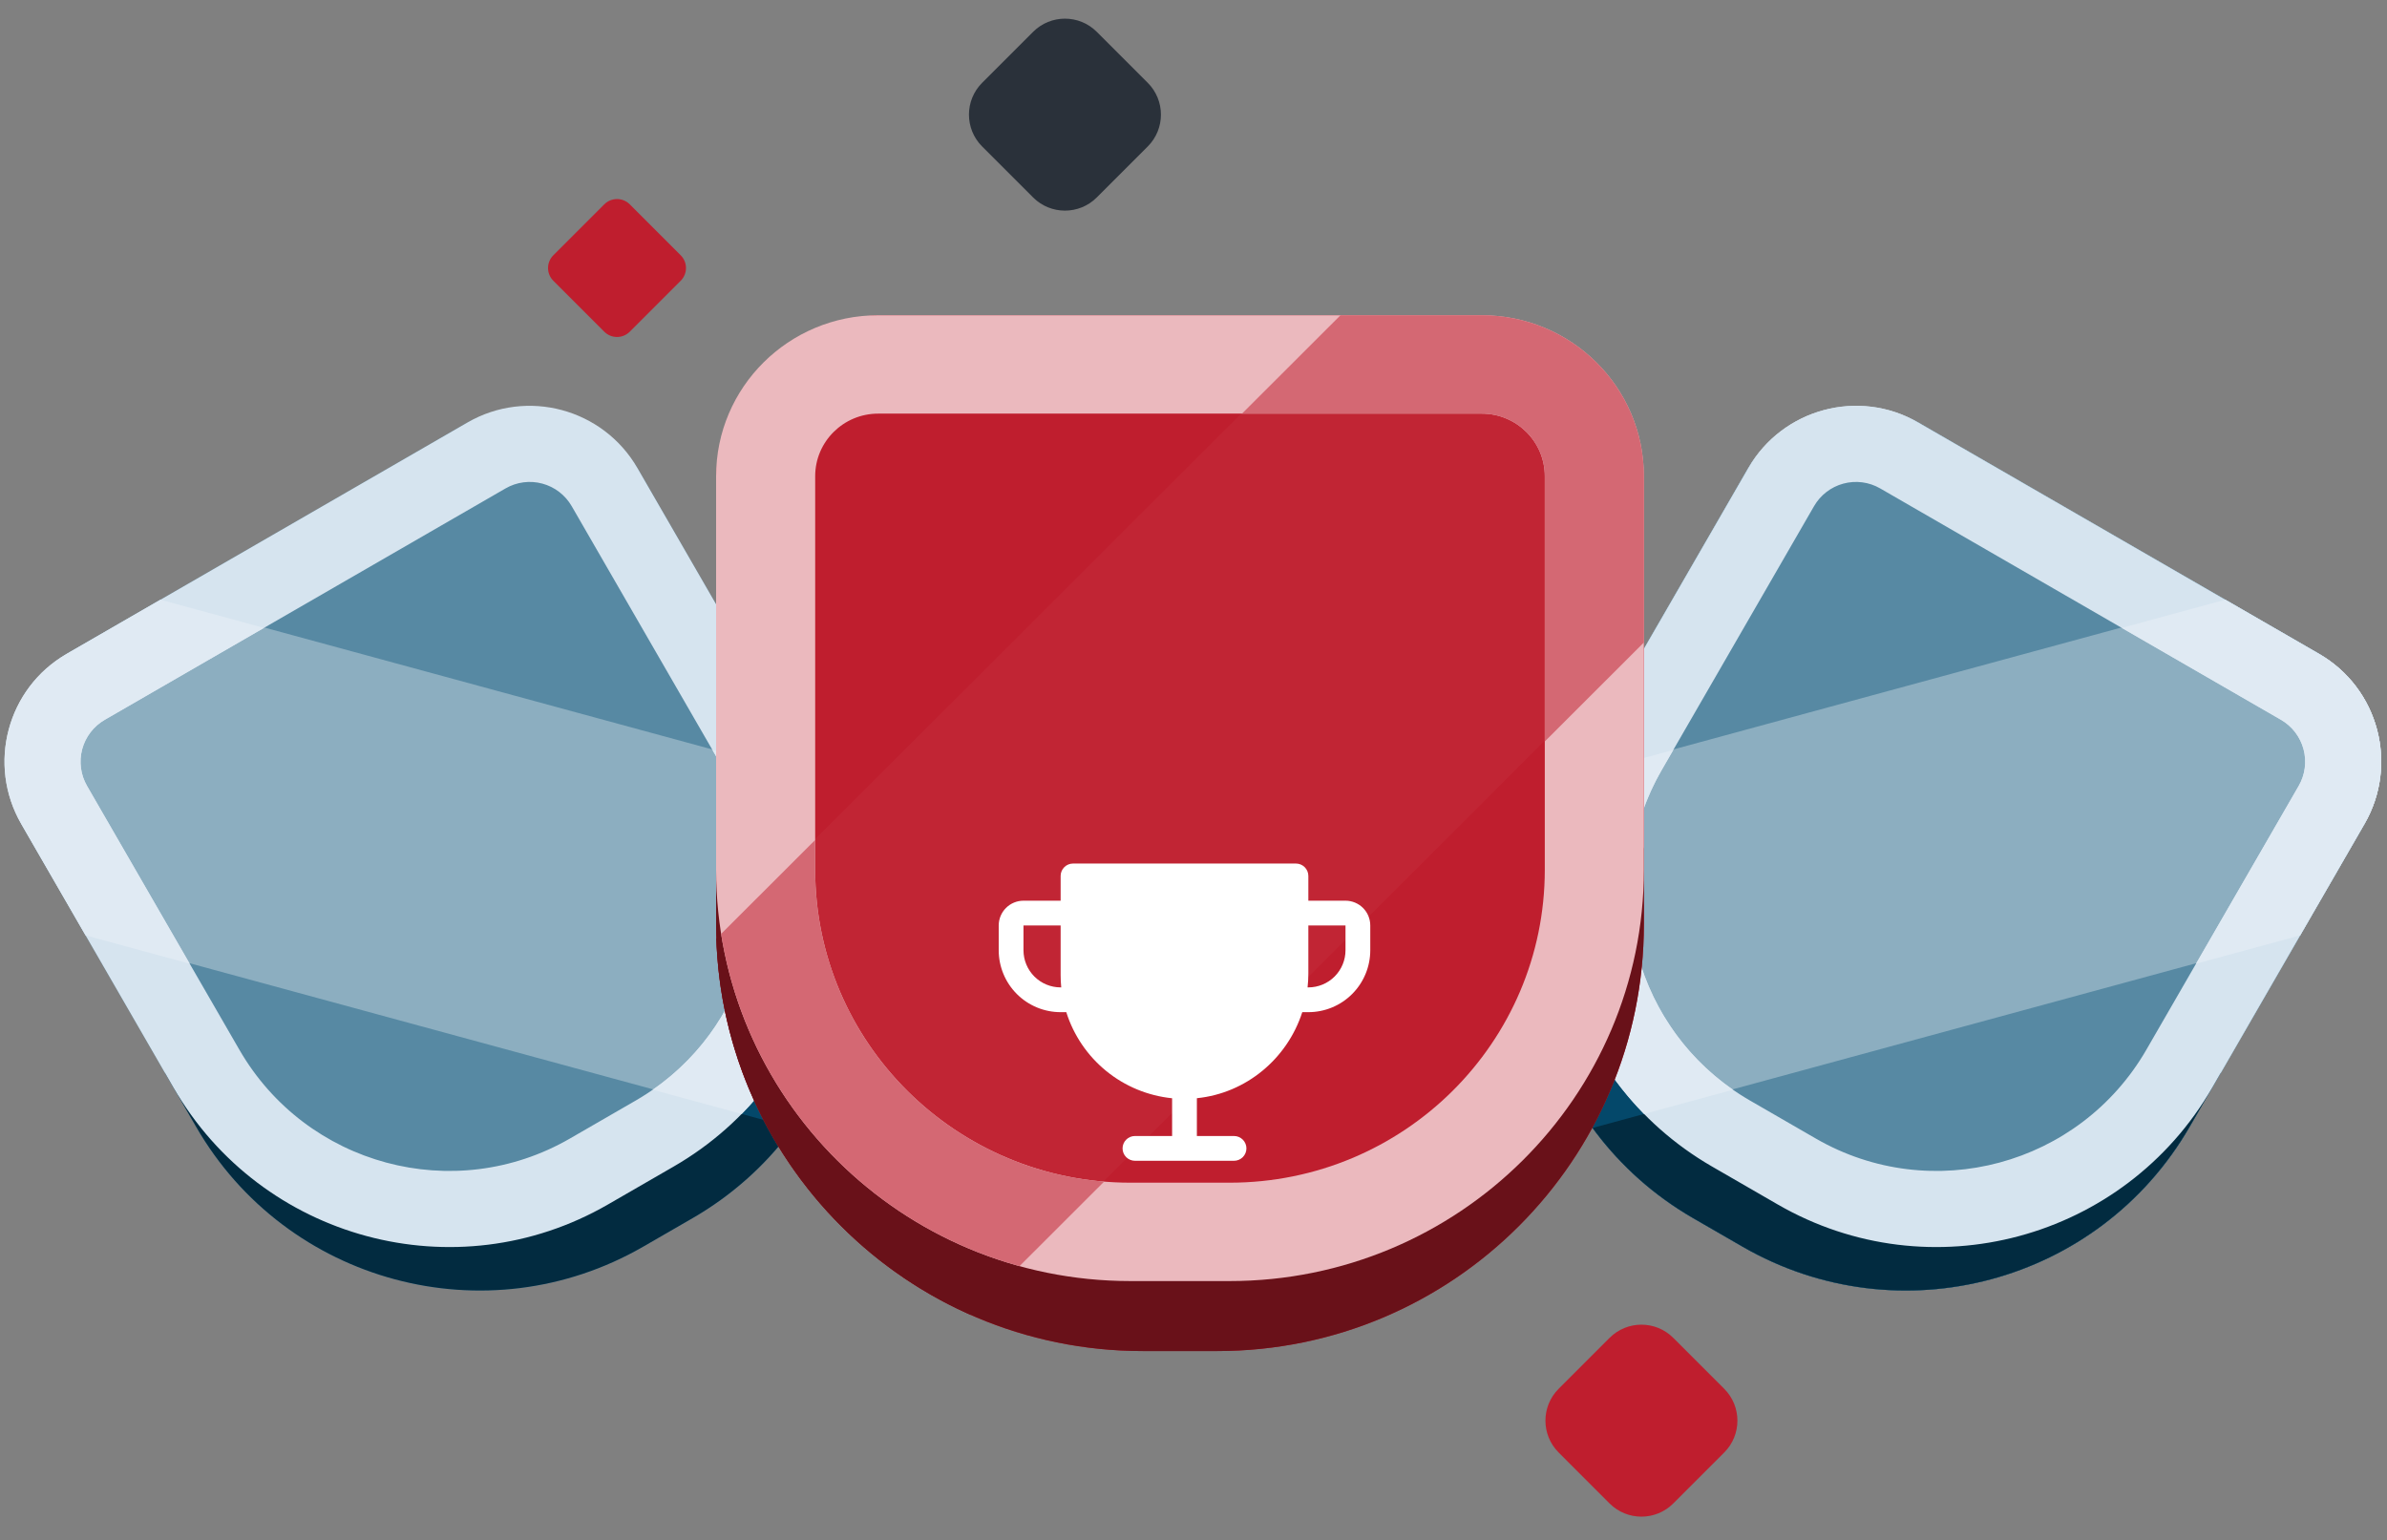
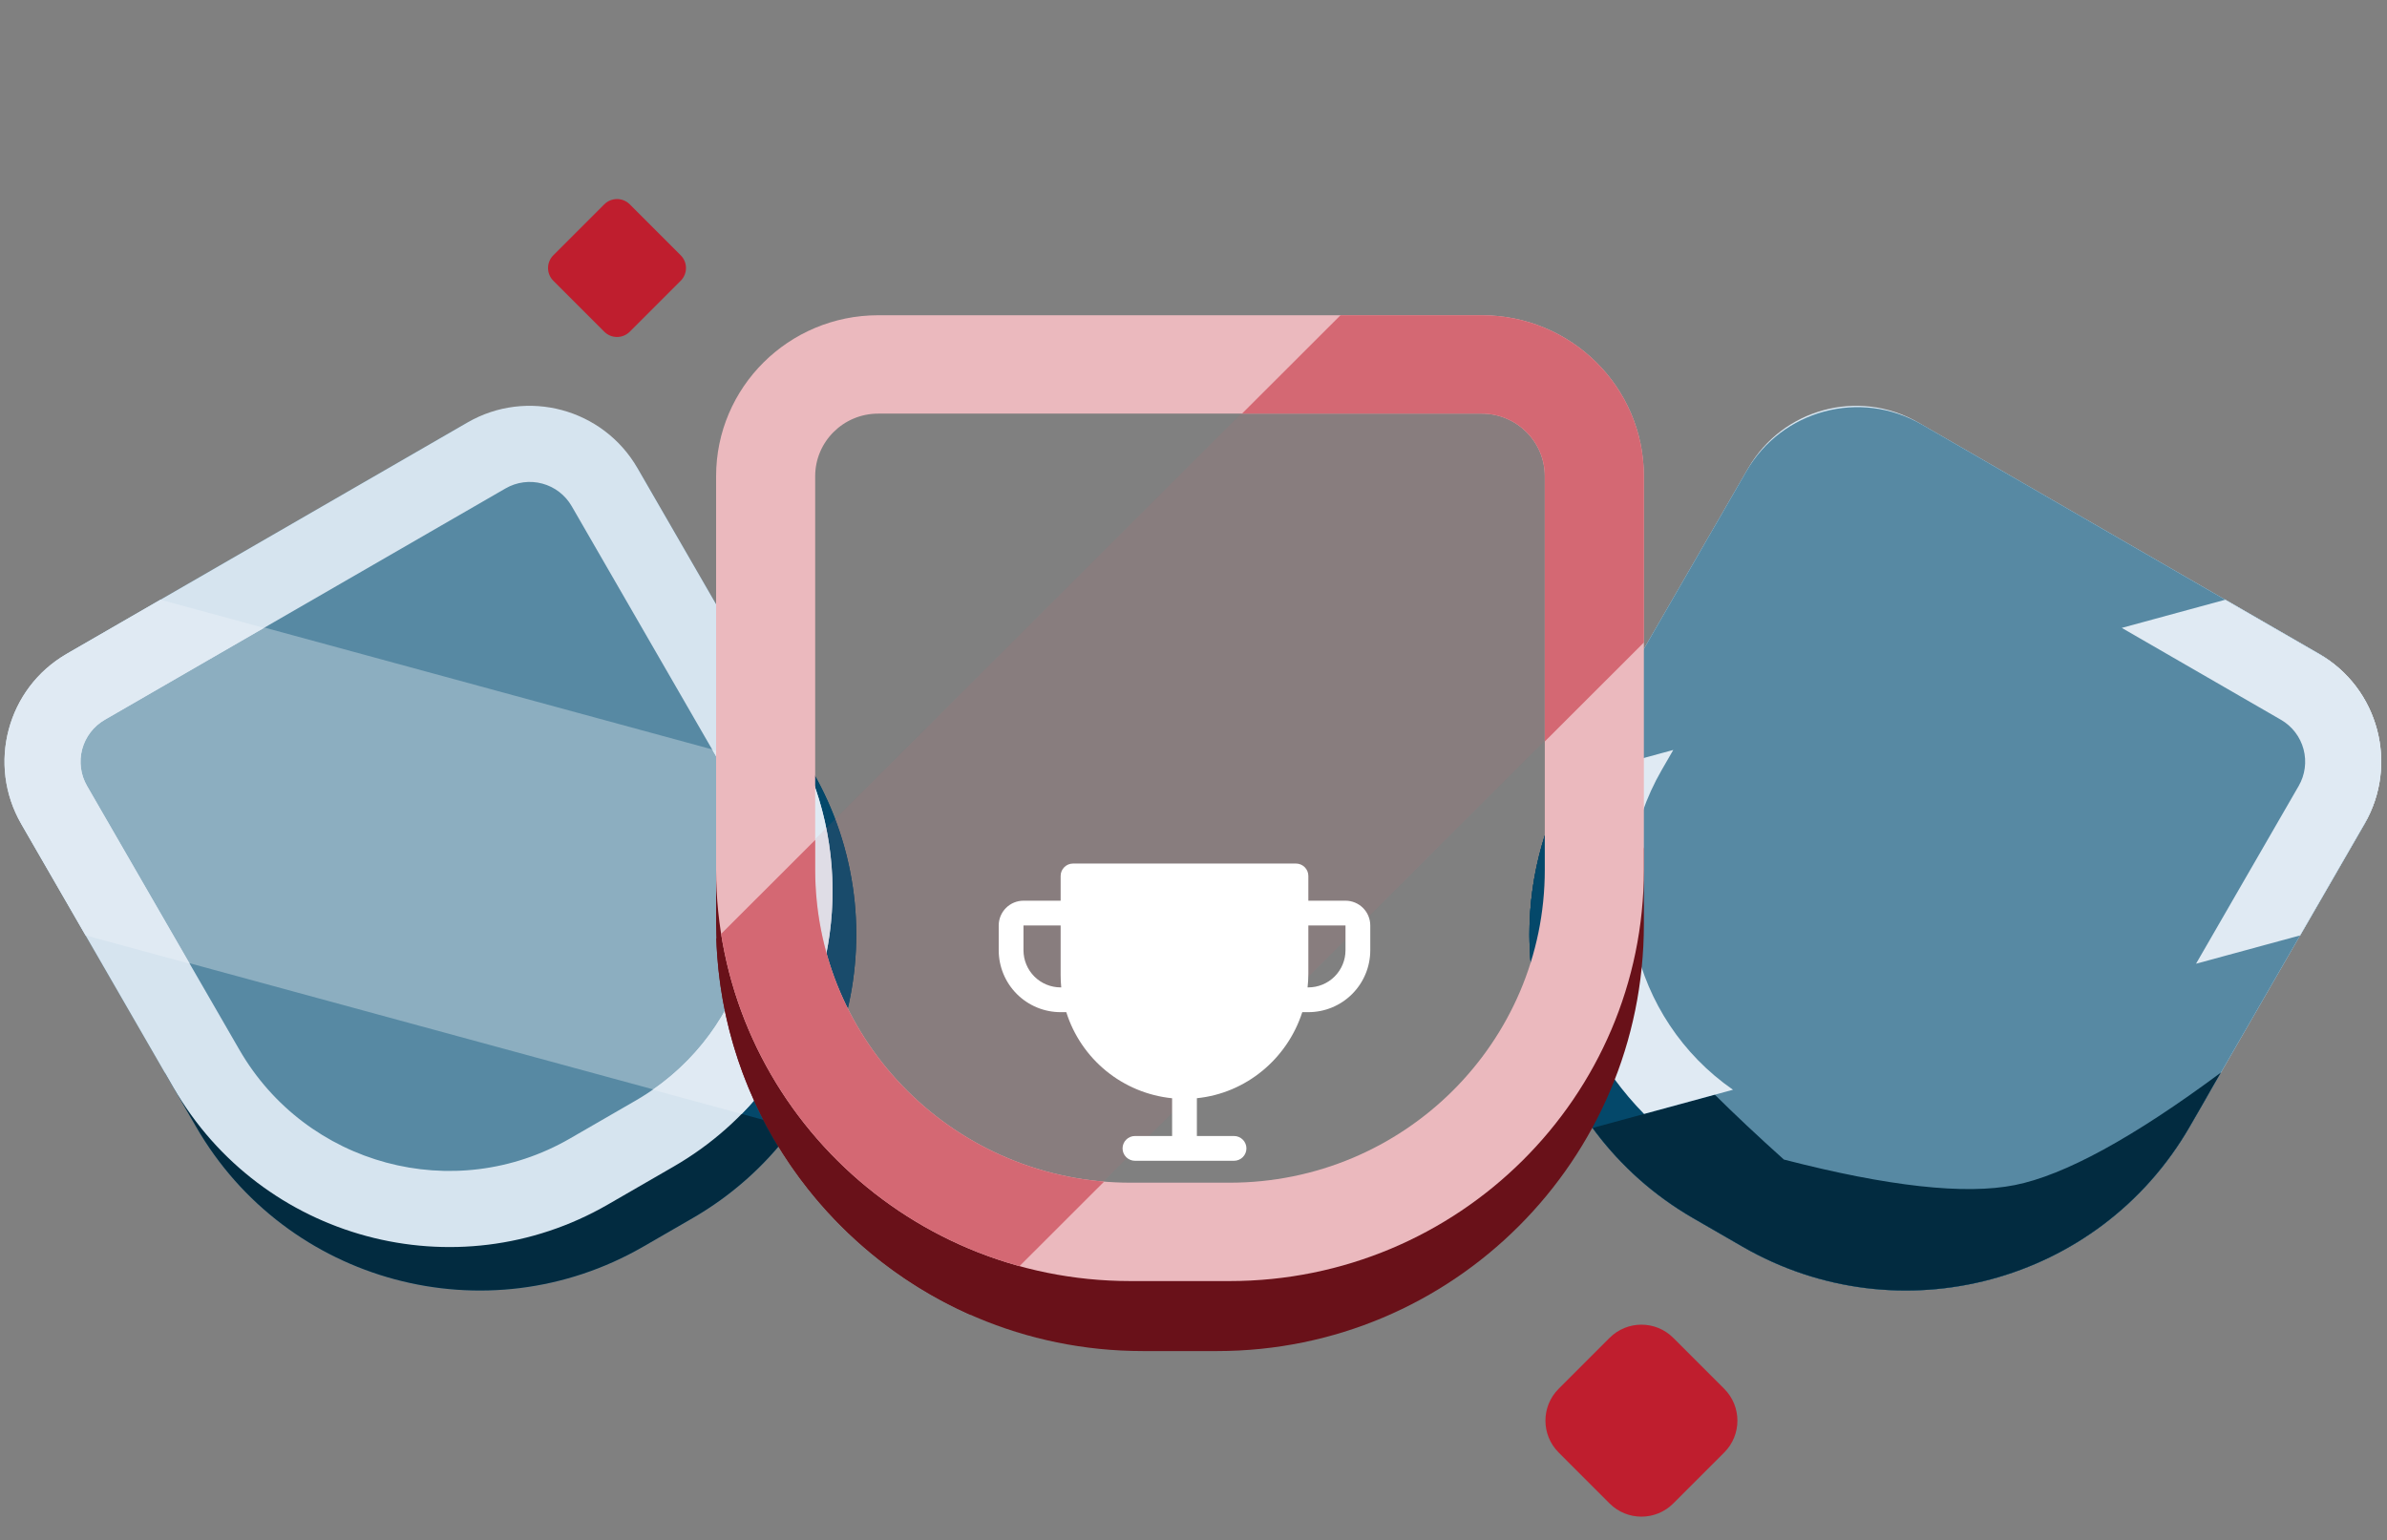
<svg xmlns="http://www.w3.org/2000/svg" width="265" height="171" viewBox="0 0 265 171" fill="none">
  <rect x="0" y="0" width="265" height="171" fill="#808080" stroke="none" />
  <g clip-path="url(#clip0_925_127263)">
    <path d="M213.315 47.111L257.1 72.391C263.901 76.318 266.232 85.015 262.305 91.816L243.085 125.106C233.05 142.487 210.825 148.442 193.444 138.407L187.97 135.247C170.59 125.212 164.634 102.987 174.669 85.606L193.889 52.316C197.816 45.515 206.513 43.184 213.314 47.111H213.315Z" fill="#5789A3" />
    <path d="M246.982 66.549L257.089 72.384C263.89 76.311 266.205 85.034 262.259 91.868L255.374 103.795L176.777 125.187C168.769 114.163 167.355 99.073 174.242 86.347L246.982 66.549Z" fill="#8CAEC0" />
    <path d="M178.149 79.58C175.334 90.814 175.056 99.223 177.317 104.808C179.577 110.393 186.486 118.37 198.043 128.738C209.613 131.728 218.158 132.673 223.677 131.574C229.195 130.476 236.824 126.311 246.565 119.08L243.086 125.105C233.051 142.486 210.826 148.441 193.445 138.406L187.971 135.246C170.591 125.211 164.635 102.986 174.67 85.605L178.149 79.58Z" fill="#022B40" />
    <path d="M176.815 85.699C175.32 93.919 175.487 100.289 177.317 104.809C179.022 109.024 183.375 114.6 190.375 121.539L176.801 125.233C168.743 114.202 167.305 99.101 174.221 86.405L176.815 85.699Z" fill="#04486A" />
    <path d="M208.73 54.224C207.495 53.512 206.028 53.32 204.652 53.691C203.275 54.061 202.102 54.963 201.391 56.197L184.486 85.478C177.06 98.34 181.448 114.778 194.288 122.19L201.594 126.409C214.434 133.822 230.863 129.403 238.289 116.54L255.194 87.26C255.908 86.026 256.102 84.559 255.734 83.183C255.367 81.806 254.467 80.631 253.234 79.918L208.73 54.224ZM212.956 46.904L257.46 72.597C264.063 76.409 266.32 84.864 262.5 91.478L245.596 120.759C235.836 137.665 214.243 143.471 197.368 133.729L190.061 129.51C173.187 119.767 167.419 98.165 177.18 81.258L194.084 51.978C197.904 45.364 206.353 43.092 212.956 46.904Z" fill="#D6E4EF" />
    <path d="M185.765 83.263L184.486 85.477C177.438 97.685 181.032 113.113 192.392 120.989L182.52 123.676C172.939 113.918 169.775 99.243 174.791 86.25L185.765 83.263ZM243.799 106.997L255.194 87.261C255.548 86.65 255.777 85.976 255.87 85.276C255.963 84.576 255.917 83.865 255.735 83.183C255.553 82.502 255.238 81.862 254.809 81.302C254.38 80.742 253.845 80.271 253.234 79.918L235.555 69.711L247.044 66.584L257.46 72.598C264.063 76.41 266.32 84.864 262.5 91.479L255.357 103.852L243.799 106.997Z" fill="#E0EAF3" />
    <path d="M213.314 47.111L257.099 72.391C263.9 76.318 266.231 85.015 262.304 91.816L243.084 125.106C233.049 142.487 210.824 148.442 193.443 138.407L187.969 135.247C170.589 125.212 164.633 102.987 174.668 85.606L193.888 52.316C197.815 45.515 206.512 43.184 213.313 47.111H213.314Z" fill="#5789A3" />
-     <path d="M246.981 66.549L257.088 72.384C263.889 76.311 266.204 85.034 262.258 91.868L255.373 103.795L176.776 125.187C168.768 114.163 167.354 99.073 174.241 86.347L246.981 66.549Z" fill="#8CAEC0" />
    <path d="M178.148 79.58C175.333 90.814 175.055 99.223 177.316 104.808C179.576 110.393 186.485 118.37 198.042 128.738C209.612 131.728 218.157 132.673 223.676 131.574C229.194 130.476 236.823 126.311 246.564 119.08L243.085 125.105C233.05 142.486 210.825 148.441 193.444 138.406L187.97 135.246C170.59 125.211 164.634 102.986 174.669 85.605L178.148 79.58Z" fill="#022B40" />
    <path d="M176.814 85.699C175.319 93.919 175.486 100.289 177.316 104.809C179.021 109.024 183.374 114.6 190.374 121.539L176.8 125.233C168.742 114.202 167.304 99.101 174.22 86.405L176.814 85.699Z" fill="#04486A" />
-     <path d="M208.729 54.224C207.495 53.512 206.028 53.32 204.651 53.691C203.275 54.061 202.102 54.963 201.391 56.197L184.485 85.478C177.059 98.34 181.447 114.778 194.287 122.19L201.593 126.409C214.433 133.822 230.863 129.403 238.289 116.54L255.194 87.26C255.907 86.026 256.101 84.559 255.734 83.183C255.366 81.806 254.467 80.631 253.233 79.918L208.729 54.224ZM212.955 46.904L257.459 72.597C264.062 76.409 266.32 84.864 262.5 91.478L245.595 120.759C235.835 137.665 214.243 143.471 197.367 133.729L190.061 129.51C173.187 119.767 167.418 98.165 177.179 81.258L194.084 51.978C197.904 45.364 206.352 43.092 212.955 46.904Z" fill="#D6E4EF" />
    <path d="M185.765 83.263L184.486 85.477C177.438 97.685 181.032 113.113 192.392 120.989L182.52 123.676C172.939 113.918 169.775 99.243 174.791 86.25L185.765 83.263ZM243.799 106.997L255.194 87.261C255.547 86.65 255.777 85.976 255.869 85.276C255.962 84.576 255.916 83.865 255.734 83.183C255.552 82.502 255.238 81.862 254.809 81.302C254.38 80.742 253.844 80.271 253.234 79.918L235.555 69.711L247.044 66.584L257.46 72.598C264.063 76.41 266.32 84.864 262.5 91.479L255.357 103.852L243.799 106.997Z" fill="#E0EAF3" />
    <path d="M51.544 47.111L7.759 72.391C0.958 76.318 -1.373 85.015 2.554 91.816L21.774 125.106C31.809 142.487 54.034 148.442 71.415 138.407L76.889 135.247C94.269 125.212 100.225 102.987 90.19 85.606L70.97 52.316C67.043 45.515 58.346 43.184 51.545 47.111H51.544Z" fill="#5789A3" />
    <path d="M17.877 66.549L7.77 72.384C0.969 76.311 -1.346 85.034 2.6 91.868L9.485 103.795L88.082 125.187C96.09 114.163 97.504 99.073 90.617 86.347L17.877 66.549Z" fill="#8CAEC0" />
    <path d="M86.71 79.58C89.525 90.814 89.803 99.223 87.542 104.808C85.282 110.393 78.373 118.37 66.816 128.738C55.246 131.728 46.701 132.673 41.182 131.574C35.664 130.476 28.035 126.311 18.294 119.08L21.773 125.105C31.808 142.486 54.033 148.441 71.414 138.406L76.888 135.246C94.268 125.211 100.224 102.986 90.189 85.605L86.71 79.58Z" fill="#022B40" />
    <path d="M88.044 85.699C89.539 93.919 89.372 100.289 87.542 104.809C85.837 109.024 81.484 114.6 74.484 121.539L88.058 125.233C96.116 114.202 97.554 99.101 90.638 86.405L88.044 85.699Z" fill="#04486A" />
    <path d="M56.129 54.224C57.364 53.512 58.831 53.32 60.207 53.691C61.583 54.061 62.756 54.963 63.468 56.197L80.373 85.478C87.799 98.34 83.411 114.778 70.571 122.19L63.265 126.409C50.425 133.822 33.996 129.403 26.57 116.54L9.665 87.26C8.951 86.026 8.757 84.559 9.124 83.183C9.492 81.806 10.391 80.631 11.625 79.918L56.129 54.224ZM51.903 46.904L7.399 72.597C0.796 76.409 -1.461 84.864 2.359 91.478L19.263 120.759C29.023 137.665 50.616 143.471 67.491 133.729L74.798 129.51C91.672 119.767 97.44 98.165 87.679 81.258L70.775 51.978C66.955 45.364 58.506 43.092 51.903 46.904Z" fill="#D6E4EF" />
    <path d="M79.094 83.263L80.373 85.477C87.421 97.685 83.827 113.113 72.467 120.989L82.339 123.676C91.92 113.918 95.084 99.243 90.068 86.25L79.094 83.263ZM21.06 106.997L9.665 87.261C9.311 86.65 9.081 85.976 8.989 85.276C8.896 84.576 8.942 83.865 9.124 83.183C9.306 82.502 9.62 81.862 10.049 81.302C10.479 80.742 11.014 80.271 11.625 79.918L29.304 69.711L17.815 66.584L7.399 72.598C0.796 76.41 -1.461 84.864 2.359 91.479L9.502 103.852L21.06 106.997Z" fill="#E0EAF3" />
-     <path d="M127.42 9.192L121.763 3.536C119.811 1.583 116.645 1.583 114.692 3.536L109.036 9.192C107.083 11.145 107.083 14.311 109.036 16.264L114.692 21.92C116.645 23.873 119.811 23.873 121.763 21.92L127.42 16.264C129.373 14.311 129.373 11.145 127.42 9.192Z" fill="#2A313A" />
    <path d="M75.571 28.343L69.914 22.686C69.133 21.905 67.867 21.905 67.086 22.686L61.429 28.343C60.648 29.124 60.648 30.39 61.429 31.171L67.086 36.828C67.867 37.609 69.133 37.609 69.914 36.828L75.571 31.171C76.352 30.39 76.352 29.124 75.571 28.343Z" fill="#BF1E2E" />
    <path d="M191.42 154.192L185.763 148.536C183.811 146.583 180.645 146.583 178.692 148.536L173.036 154.192C171.083 156.145 171.083 159.311 173.036 161.263L178.692 166.92C180.645 168.873 183.811 168.873 185.763 166.92L191.42 161.263C193.373 159.311 193.373 156.145 191.42 154.192Z" fill="#BF1E2E" />
-     <path d="M98.04 35H163.96C174.2 35 182.5 43.3 182.5 53.54V102.62C182.5 128.787 161.287 150 135.12 150H126.88C100.713 150 79.5 128.787 79.5 102.62V53.54C79.5 43.3 87.8 35 98.04 35Z" fill="#BF1E2E" />
    <path opacity="0.1" d="M148.726 35H163.942C174.181 35 182.482 43.266 182.482 53.462V71.258L107.682 145.975C91.454 138.812 80.02 122.839 79.5 104.15L148.726 35Z" fill="#D46873" />
    <path d="M79.5 94.055C83.645 108.445 88.814 118.035 95.007 122.824C101.2 127.614 114.201 132.076 134.01 136.211C149.023 132.081 159.287 127.618 164.802 122.824C170.317 118.029 176.216 108.44 182.5 94.055V102.621C182.5 128.788 161.287 150.001 135.12 150.001H126.88C100.713 150.001 79.5 128.788 79.5 102.621V94.055Z" fill="#691119" />
    <path d="M81.983 101.762C85.653 111.926 89.995 118.947 95.007 122.822C99.68 126.437 108.23 129.865 120.657 133.107L107.764 145.986C91.577 138.84 80.144 122.896 79.526 104.216L81.983 101.762Z" fill="#691119" />
    <path d="M97.5 45.922C93.634 45.922 90.5 49.033 90.5 52.872V96.558C90.5 115.75 106.17 131.308 125.5 131.308H136.5C155.83 131.308 171.5 115.75 171.5 96.558V52.872C171.5 49.033 168.366 45.922 164.5 45.922H97.5ZM97.5 35H164.5C174.441 35 182.5 43.001 182.5 52.872V96.558C182.5 121.782 161.905 142.23 136.5 142.23H125.5C100.095 142.23 79.5 121.782 79.5 96.558V52.872C79.5 43.002 87.559 35 97.5 35Z" fill="#EBB9BE" />
    <path d="M90.5 93.255V96.558C90.5 114.773 104.615 129.714 122.577 131.188L113.182 140.574C96.002 135.844 82.864 121.467 80.057 103.686L90.5 93.255ZM171.5 82.32V52.872C171.5 49.033 168.366 45.922 164.5 45.922H137.885L148.82 35H164.5C174.441 35 182.5 43.001 182.5 52.872V71.332L171.5 82.32Z" fill="#D46873" />
    <path d="M149.375 100H145.25V97.25C145.25 96.885 145.105 96.536 144.847 96.278C144.589 96.02 144.24 95.875 143.875 95.875H119.125C118.76 95.875 118.411 96.02 118.153 96.278C117.895 96.536 117.75 96.885 117.75 97.25V100H113.625C112.896 100 112.196 100.29 111.68 100.805C111.165 101.321 110.875 102.021 110.875 102.75V105.5C110.875 107.323 111.599 109.072 112.889 110.361C113.527 111 114.285 111.506 115.119 111.852C115.953 112.197 116.847 112.375 117.75 112.375H118.377C119.187 114.942 120.732 117.215 122.819 118.914C124.907 120.612 127.447 121.662 130.125 121.933V126.125H126C125.635 126.125 125.286 126.27 125.028 126.528C124.77 126.786 124.625 127.135 124.625 127.5C124.625 127.865 124.77 128.214 125.028 128.472C125.286 128.73 125.635 128.875 126 128.875H137C137.365 128.875 137.714 128.73 137.972 128.472C138.23 128.214 138.375 127.865 138.375 127.5C138.375 127.135 138.23 126.786 137.972 126.528C137.714 126.27 137.365 126.125 137 126.125H132.875V121.928C138.365 121.373 142.919 117.521 144.576 112.375H145.25C147.073 112.375 148.822 111.651 150.111 110.361C151.401 109.072 152.125 107.323 152.125 105.5V102.75C152.125 102.021 151.835 101.321 151.32 100.805C150.804 100.29 150.104 100 149.375 100ZM117.75 109.625C116.656 109.625 115.607 109.19 114.833 108.417C114.06 107.643 113.625 106.594 113.625 105.5V102.75H117.75V108.25C117.75 108.708 117.772 109.167 117.817 109.625H117.75ZM149.375 105.5C149.375 106.594 148.94 107.643 148.167 108.417C147.393 109.19 146.344 109.625 145.25 109.625H145.164C145.22 109.117 145.249 108.606 145.25 108.095V102.75H149.375V105.5Z" fill="white" />
  </g>
  <defs>
    <clipPath id="clip0_925_127263">
      <rect width="264" height="170.456" fill="white" transform="translate(0.5)" />
    </clipPath>
  </defs>
</svg>